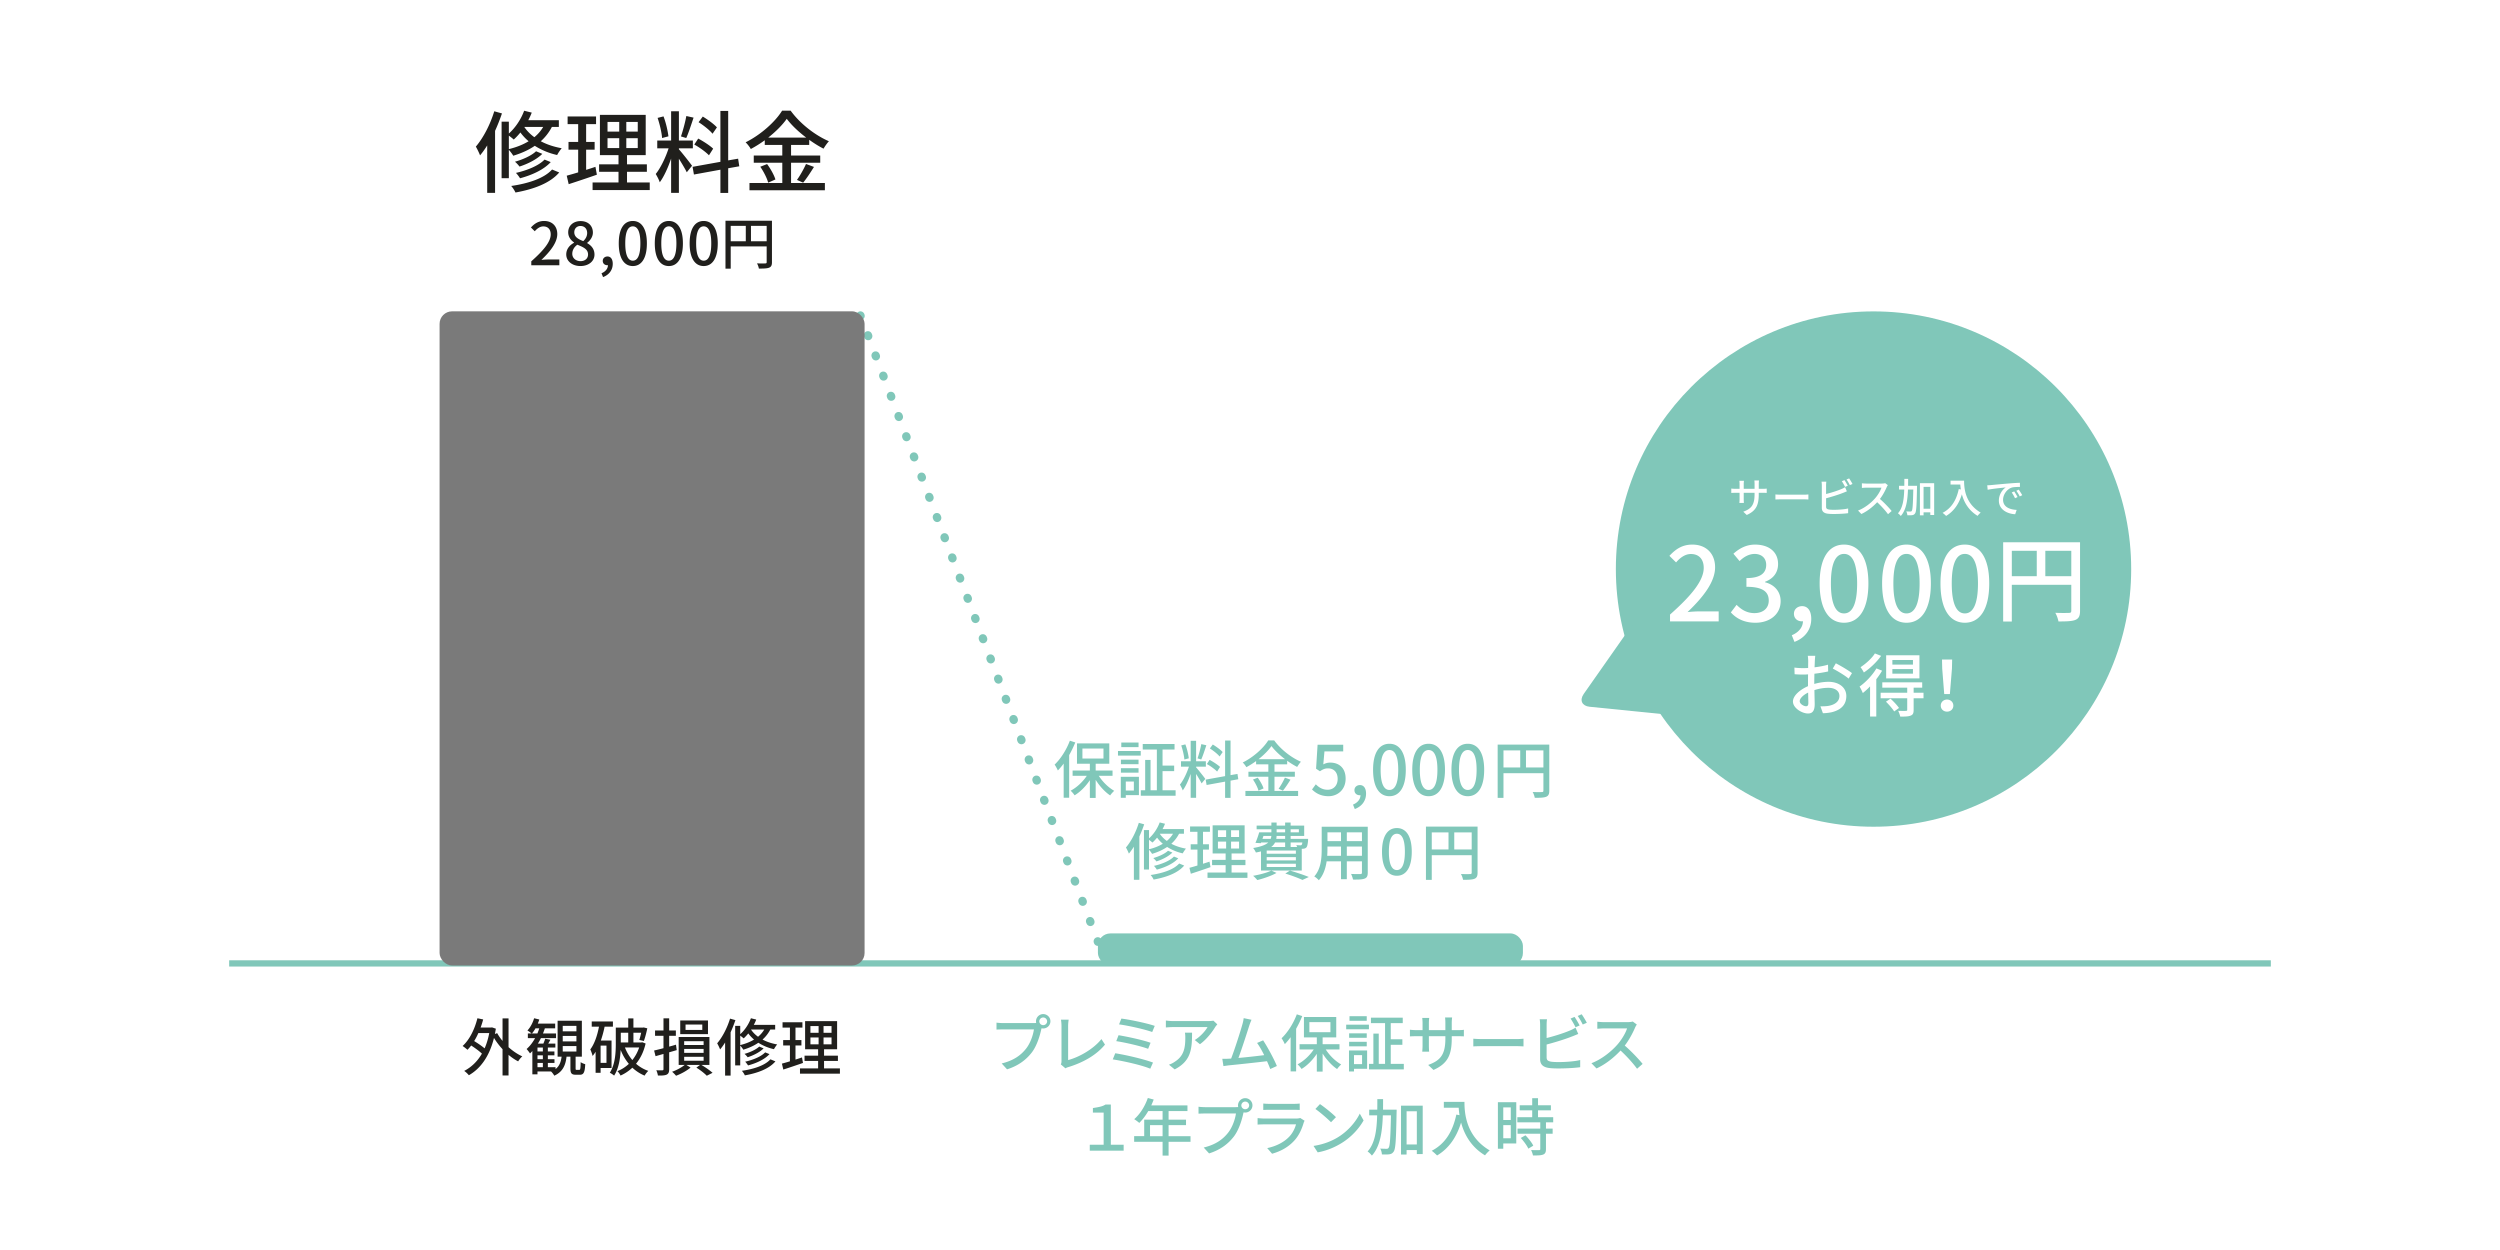
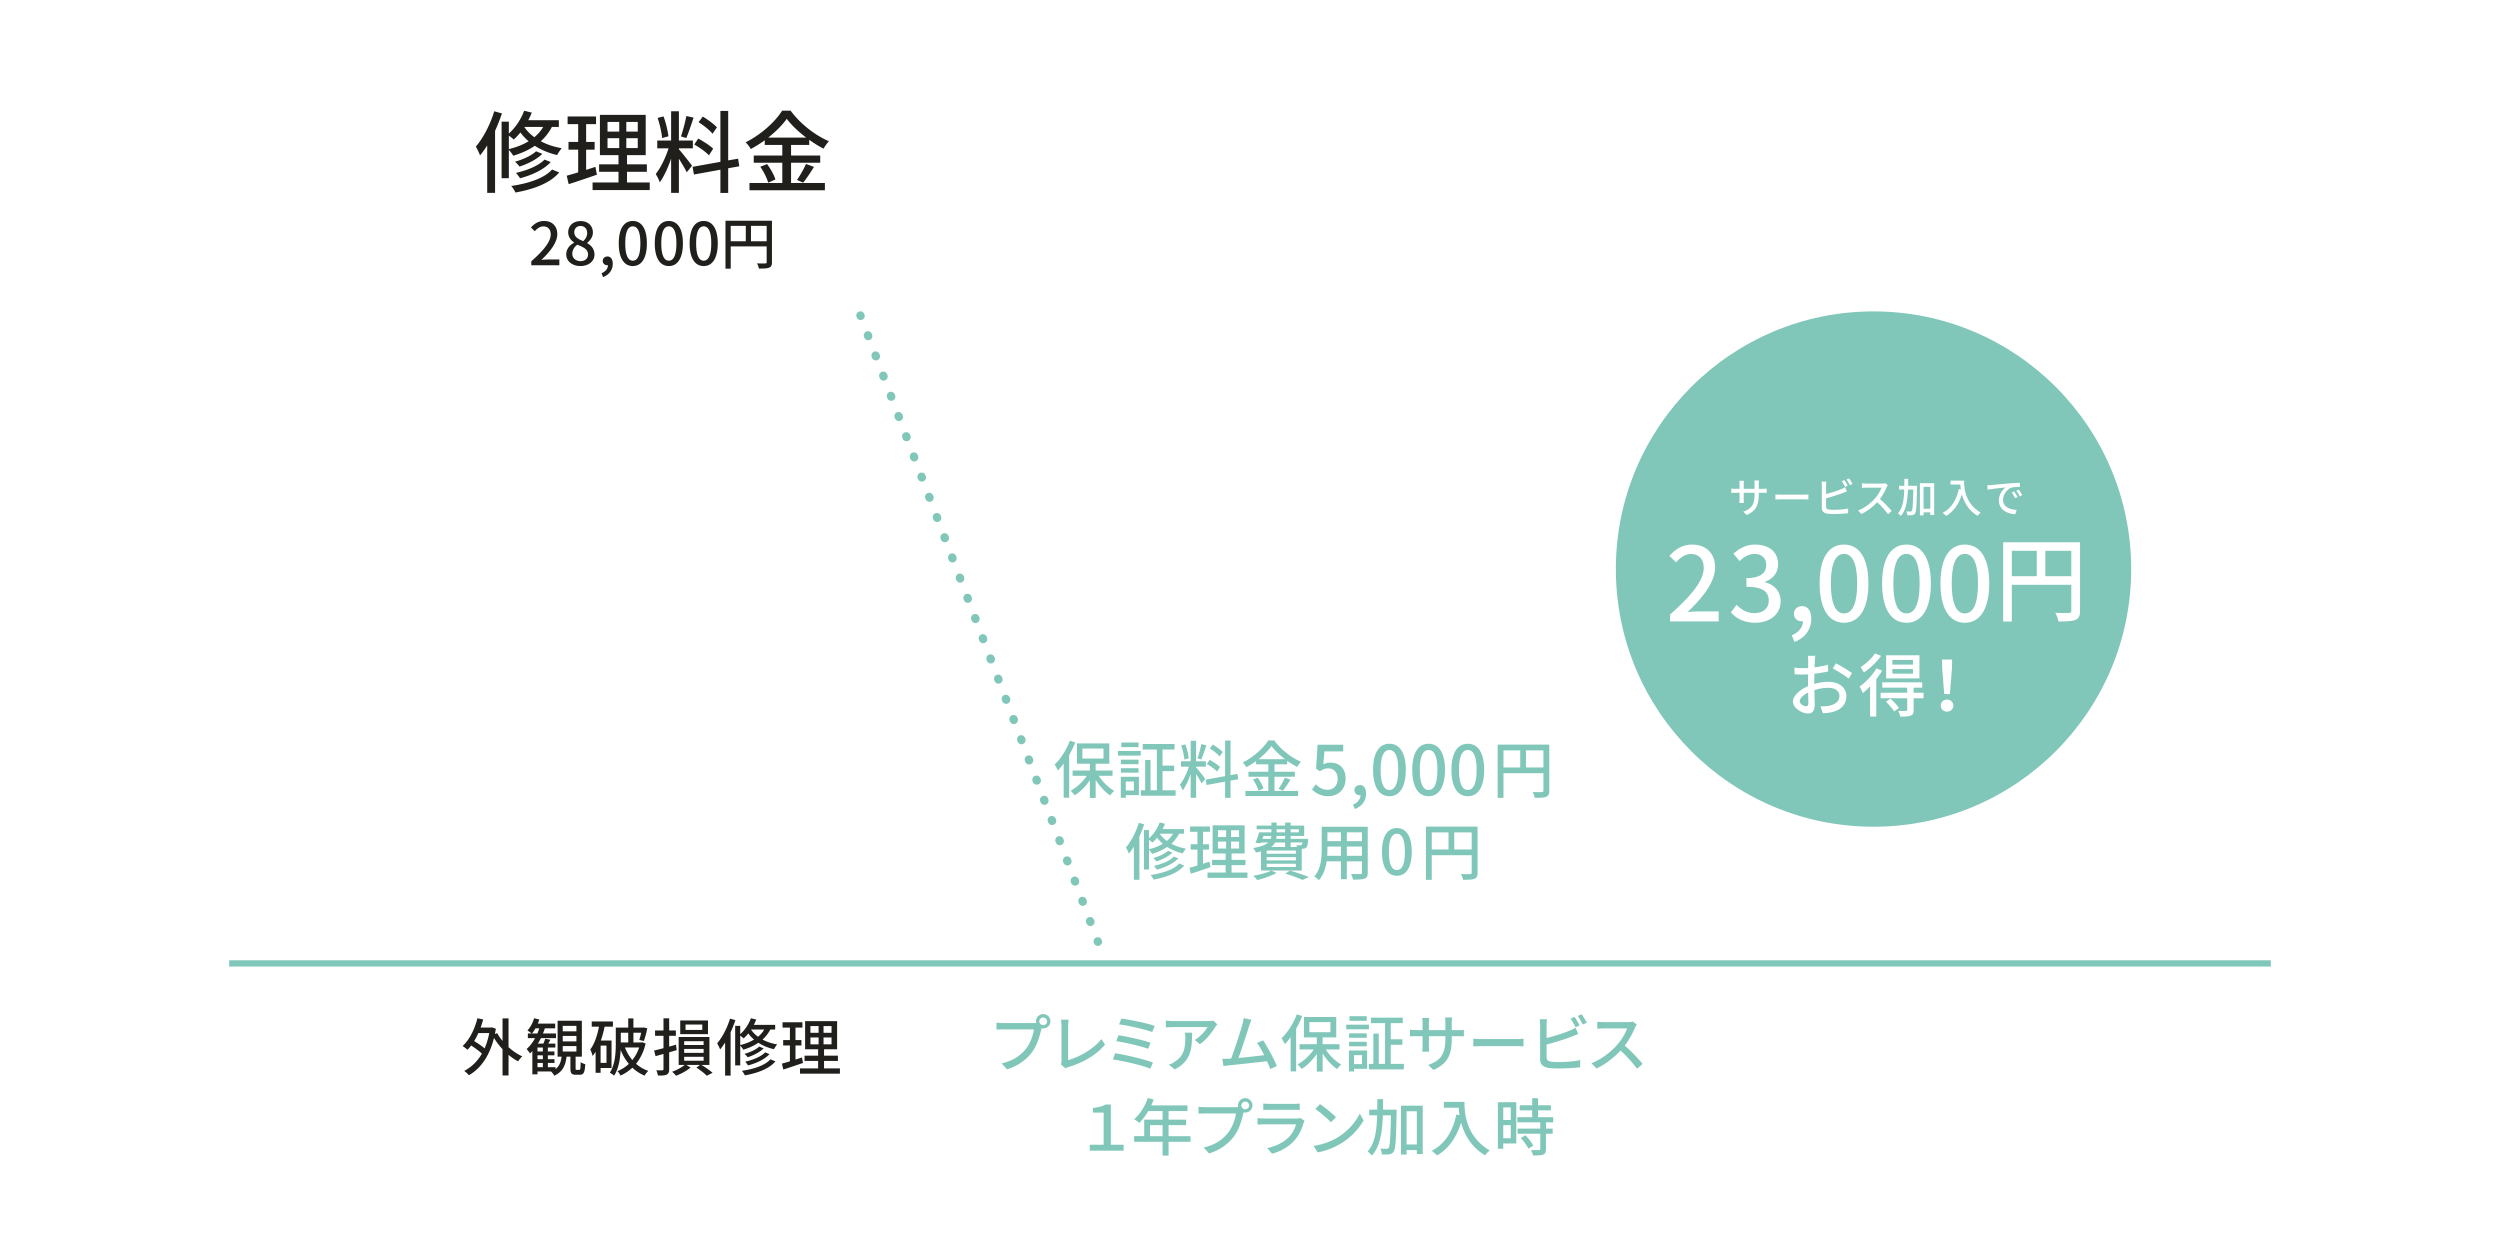
<svg xmlns="http://www.w3.org/2000/svg" id="_レイヤー_2" viewBox="0 0 600 300">
  <defs>
    <style>.cls-2{fill:none;stroke:#80c7b9}.cls-4{fill:#fff}.cls-5{fill:#80c7b9}.cls-6{fill:#201f1c}.cls-2{stroke-linecap:round;stroke-linejoin:round;stroke-width:2px}</style>
  </defs>
  <g id="_レイヤー_1-2">
    <path class="cls-4" d="M0 0h600v300H0z" />
    <path class="cls-6" d="M127.509 62.716c3.076-2.722 4.663-4.748 4.663-6.464 0-1.134-.61-1.914-1.772-1.914-.822 0-1.503.525-2.055 1.163l-.921-.907c.892-.964 1.814-1.56 3.175-1.56 1.914 0 3.147 1.247 3.147 3.133 0 2.013-1.602 4.097-3.813 6.209a17.5 17.5 0 011.7-.1h2.61v1.39h-6.734v-.95zm8.391-1.644c0-1.375.908-2.297 1.871-2.806v-.072c-.78-.552-1.403-1.333-1.403-2.438 0-1.63 1.262-2.694 2.977-2.694 1.814 0 2.948 1.134 2.948 2.765 0 1.064-.723 1.97-1.375 2.452v.071c.935.539 1.758 1.347 1.758 2.764 0 1.545-1.36 2.737-3.374 2.737-1.956 0-3.402-1.164-3.402-2.779zm5.23 0c0-1.276-1.147-1.758-2.564-2.339-.724.496-1.22 1.276-1.22 2.183 0 1.035.865 1.758 1.984 1.758 1.064 0 1.801-.624 1.801-1.602zm-.212-5.146c0-.964-.581-1.687-1.602-1.687-.85 0-1.488.581-1.488 1.517 0 1.135.992 1.66 2.154 2.112.624-.58.936-1.247.936-1.942zm3.445 9.654c.964-.397 1.532-1.106 1.546-1.942-.057.013-.1.013-.156.013-.581 0-1.092-.368-1.092-1.048 0-.638.51-1.05 1.134-1.05.794 0 1.262.667 1.262 1.759 0 1.488-.865 2.636-2.325 3.19l-.369-.922zm4.139-7.173c0-3.615 1.318-5.373 3.374-5.373 2.04 0 3.374 1.772 3.374 5.373 0 3.63-1.333 5.444-3.374 5.444-2.056 0-3.374-1.815-3.374-5.444zm5.188 0c0-2.991-.75-4.083-1.814-4.083s-1.815 1.092-1.815 4.083c0 3.02.751 4.154 1.815 4.154s1.814-1.134 1.814-4.154zm3.458 0c0-3.615 1.319-5.373 3.374-5.373 2.041 0 3.374 1.772 3.374 5.373 0 3.63-1.333 5.444-3.374 5.444-2.055 0-3.374-1.815-3.374-5.444zm5.189 0c0-2.991-.751-4.083-1.815-4.083s-1.814 1.092-1.814 4.083c0 3.02.75 4.154 1.814 4.154s1.815-1.134 1.815-4.154zm3.176 0c0-3.615 1.318-5.373 3.374-5.373 2.04 0 3.374 1.772 3.374 5.373 0 3.63-1.333 5.444-3.374 5.444-2.056 0-3.374-1.815-3.374-5.444zm5.188 0c0-2.991-.75-4.083-1.814-4.083s-1.815 1.092-1.815 4.083c0 3.02.751 4.154 1.815 4.154s1.814-1.134 1.814-4.154zm14.569 4.503c0 .729-.163 1.107-.663 1.323-.486.202-1.27.23-2.471.23a4.126 4.126 0 00-.46-1.256c.865.04 1.73.026 1.986.013.257 0 .338-.081.338-.323v-3.755h-8.629v5.334h-1.256V52.97h11.154v9.938zm-9.899-5.01h3.618v-3.687h-3.618v3.686zm8.629 0v-3.687h-3.768v3.686H184zm-63.53-30.678a45.753 45.753 0 01-1.653 4.186v14.878h-1.888V34.907c-.559.88-1.117 1.675-1.718 2.383-.172-.493-.71-1.61-1.009-2.103 1.781-2.083 3.435-5.26 4.422-8.481l1.847.516zm11.98 3.24a11.974 11.974 0 01-2.662 3.436c1.396.751 3.07 1.331 5.024 1.675-.343.407-.859 1.138-1.095 1.631a16.75 16.75 0 01-5.367-2.21c-1.503 1.03-3.263 1.803-5.174 2.382-.194-.364-.687-1.009-1.052-1.417v6.806h-1.74V29.196h1.74v2.856c1.546-1.374 2.898-3.37 3.67-5.475l1.826.451a15.588 15.588 0 01-.837 1.825h7.342v1.61h-1.675zm-10.326 5.325c1.76-.429 3.37-1.052 4.744-1.889a12.026 12.026 0 01-1.974-2.104 15.211 15.211 0 01-1.59 1.696 17.359 17.359 0 00-1.18-.944v3.241zm12.087 5.604c-2.147 2.534-6.054 4.014-10.498 4.81-.215-.474-.645-1.16-1.03-1.568 4.143-.602 7.943-1.847 9.81-3.95l1.718.708zm-4.058-4.465c-1.33 1.33-3.477 2.404-5.474 3.048-.258-.343-.708-.859-1.095-1.16 1.847-.514 3.95-1.438 5.066-2.511l1.503.623zm2.019 1.974c-1.653 1.826-4.487 3.114-7.364 3.886-.237-.386-.645-.944-.988-1.288 2.662-.6 5.453-1.717 6.87-3.198l1.482.6zm-6.313-8.437l-.021.021c.58.86 1.374 1.697 2.404 2.449a9.335 9.335 0 002.126-2.47h-4.509zm17.389 11.465a318.54 318.54 0 01-6.763 2.275l-.472-2.039c.773-.215 1.717-.473 2.748-.795v-5.453h-2.319V34.07h2.319v-4.272h-2.534V27.95h6.827v1.847h-2.382v4.272h2.04v1.846h-2.04v4.853c.73-.237 1.503-.473 2.232-.731l.344 1.89zm12.688 1.868v1.824h-13.718v-1.824h6.225V41.24h-4.658v-1.803h4.658v-2.211h-4.464v-9.661h10.992v9.66h-4.488v2.212h4.766v1.803h-4.766v2.556h5.454zm-10.133-12.217h2.812v-2.318h-2.812v2.318zm0 3.951h2.812v-2.362h-2.812v2.362zm7.256-6.27h-2.748v2.32h2.748v-2.32zm0 3.908h-2.748v2.362h2.748v-2.362zm9.875 2.662c.644.688 2.705 3.307 3.156 3.951l-1.267 1.567c-.365-.773-1.18-2.125-1.89-3.263v8.201h-1.867v-8.223c-.73 2.147-1.717 4.337-2.726 5.69-.172-.58-.645-1.46-.966-1.997 1.16-1.417 2.383-3.972 3.09-6.161h-2.726v-1.868h3.328v-7.02h1.868v7.02h3.35v1.868h-3.35v.235zm-4.036-2.705c-.086-1.288-.558-3.306-1.074-4.83l1.417-.365c.58 1.503 1.03 3.5 1.181 4.788l-1.524.407zm7.557-4.894c-.558 1.674-1.202 3.67-1.76 4.894l-1.267-.386c.451-1.31 1.03-3.435 1.288-4.895l1.74.387zm8.309 12.15v5.927h-1.868v-5.582l-6.355 1.159-.322-1.847 6.677-1.202V26.62h1.868v11.872l2.383-.407.279 1.824-2.662.473zm-4.616-3.112c-.73-.773-2.254-1.89-3.521-2.577l.944-1.438c1.245.666 2.813 1.675 3.585 2.427l-1.008 1.588zm.859-5.174c-.666-.837-2.126-1.996-3.35-2.77l1.01-1.352c1.201.73 2.683 1.804 3.392 2.598l-1.052 1.524zm18.848 11.83h8.116v1.738h-18.099v-1.738h7.879V39.05h-6.849v-1.718h6.849v-2.555h-4.208v-1.116a30.154 30.154 0 01-3.349 2.104c-.236-.45-.816-1.202-1.246-1.61 3.65-1.804 7.15-4.96 8.76-7.6h2.04c2.275 3.134 5.86 5.904 9.188 7.342-.472.515-.944 1.202-1.288 1.783-1.137-.58-2.297-1.31-3.435-2.126v1.223h-4.358v2.555h6.998v1.718h-6.998v4.874zm-5.753-4.552c.836 1.138 1.695 2.662 1.996 3.692l-1.739.774c-.257-1.031-1.074-2.642-1.89-3.822l1.633-.644zm9.381-6.356c-1.868-1.417-3.543-3.004-4.659-4.507-1.03 1.46-2.598 3.048-4.444 4.507h9.103zm-2.212 10.156c.73-1.009 1.654-2.64 2.17-3.822l1.91.708c-.837 1.353-1.803 2.813-2.598 3.78l-1.482-.666z" />
-     <rect class="cls-5" x="263.5" y="224.02" width="102" height="7.7" rx="3" ry="3" />
    <circle class="cls-5" cx="449.645" cy="136.575" r="61.84" />
-     <path class="cls-5" d="M429.513 171.572c.765 1.671-.106 2.888-1.935 2.703L381.5 169.62c-1.83-.185-2.462-1.568-1.406-3.073l26.595-37.915c1.056-1.505 2.546-1.369 3.311.303l19.513 42.638z" />
    <path class="cls-4" d="M435.428 164.148c1.193-.347 2.42-.513 3.414-.513 2.435 0 4.275 1.31 4.275 3.414 0 1.955-1.127 3.314-3.547 3.894a11.07 11.07 0 01-2.071.232l-.597-1.658c.663 0 1.36 0 1.973-.116 1.375-.248 2.585-.977 2.585-2.369 0-1.26-1.144-1.955-2.635-1.955-1.16 0-2.27.198-3.364.547.016 1.358.066 2.733.066 3.38 0 1.74-.646 2.237-1.607 2.237-1.425 0-3.612-1.293-3.612-2.884 0-1.391 1.673-2.833 3.612-3.678v-1.028c0-.58 0-1.192.016-1.805-.397.033-.761.05-1.077.05-.728 0-1.507-.017-2.154-.083l-.05-1.591c.929.116 1.575.132 2.171.132.349 0 .73-.016 1.127-.033 0-.746.017-1.342.017-1.64 0-.349-.05-.995-.1-1.293h1.79c-.033.314-.083.861-.1 1.26-.016.397-.033.927-.066 1.507 1.16-.132 2.337-.364 3.232-.63l.033 1.624c-.944.216-2.154.415-3.298.547a76.446 76.446 0 00-.033 1.889v.564zm-1.425 4.591c0-.513-.033-1.459-.05-2.52-1.193.58-2.021 1.41-2.021 2.072 0 .647.96 1.21 1.524 1.21.348 0 .547-.215.547-.762zm6.596-9.545c1.209.613 3.048 1.706 3.877 2.353l-.812 1.326c-.796-.73-2.767-1.873-3.795-2.42l.73-1.259zm11.101 1.773c-.382.68-.879 1.376-1.392 2.054v8.95h-1.492v-7.243c-.563.614-1.176 1.144-1.74 1.608-.133-.348-.53-1.177-.78-1.558 1.476-1.044 3.067-2.7 4.045-4.358l1.358.547zm-.232-3.563c-1.029 1.458-2.652 3.016-4.144 3.994a8.534 8.534 0 00-.795-1.276c1.292-.83 2.751-2.17 3.447-3.298l1.492.58zm10.174 10.175h-2.37v2.8c0 .763-.149 1.144-.696 1.36-.547.232-1.342.248-2.518.248-.083-.415-.3-.995-.497-1.392.828.033 1.624.033 1.855.016.249-.016.315-.066.315-.264v-2.768h-6.38v-1.326h6.38v-1.21h-5.982v-1.275h9.578v1.276h-2.055v1.209h2.37v1.326zm-7.921.1c.73.662 1.624 1.607 2.038 2.236l-1.16.83c-.381-.63-1.243-1.625-1.972-2.338l1.094-.728zm6.943-4.856h-7.987v-5.552h7.987v5.552zm-1.557-4.425h-4.939v1.11h4.939v-1.11zm0 2.171h-4.939v1.11h4.939v-1.11zm6.675 8.783c0-.862.68-1.458 1.508-1.458.83 0 1.509.596 1.509 1.458s-.68 1.442-1.509 1.442c-.828 0-1.508-.58-1.508-1.442zm.349-8.882l-.05-2.188h2.435l-.05 2.188-.496 6.098h-1.359l-.48-6.098zm-43.105-43.153c.474 0 .79-.02.987-.058v1.045c-.159-.02-.513-.03-.976-.03h-.936v.335c0 2.543-.573 3.952-2.88 4.988l-.837-.788c1.844-.681 2.71-1.529 2.71-4.141v-.395h-2.602v1.479c0 .404.03.818.04.957h-1.085c.01-.139.05-.553.05-.957v-1.479h-.966c-.464 0-.868.02-1.025.03v-1.054c.128.02.571.068 1.025.068h.966v-1.132c0-.346-.04-.661-.05-.79h1.105c-.02.128-.06.424-.06.79v1.132h2.603v-1.143c0-.394-.03-.719-.05-.858h1.114c-.02.149-.059.464-.059.858v1.143h.926zm3.074 1.351c.315.03.926.06 1.459.06h5.352c.484 0 .867-.04 1.104-.06v1.213c-.217-.01-.66-.04-1.094-.04h-5.362a26.8 26.8 0 00-1.46.04v-1.213zm12.162 2.928c0 .473.207.591.67.69.295.049.758.068 1.232.068 1.035 0 2.582-.108 3.39-.325v1.134c-.886.128-2.365.197-3.45.197-.61 0-1.202-.029-1.616-.098-.799-.149-1.252-.542-1.252-1.37v-5.403c0-.226-.02-.63-.07-.886h1.154a6.55 6.55 0 00-.058.886v2.07c1.163-.285 2.641-.748 3.597-1.153.325-.128.631-.275.956-.482l.434.995c-.325.128-.72.306-1.035.414-1.055.424-2.71.927-3.952 1.252v2.01zm4.563-4.742c-.207-.394-.522-.985-.788-1.36l.631-.267c.246.356.6.967.798 1.351l-.64.276zm.966-2.04c.257.365.63.986.809 1.34l-.641.277c-.207-.424-.522-.986-.799-1.35l.631-.267zm9.292 1.616a3.387 3.387 0 00-.285.513c-.346.808-.927 1.922-1.617 2.809 1.015.868 2.208 2.14 2.819 2.889l-.877.768c-.64-.886-1.627-1.97-2.603-2.878-1.054 1.124-2.376 2.18-3.794 2.83l-.8-.829c1.598-.61 3.077-1.794 4.052-2.888.67-.75 1.332-1.833 1.568-2.602h-3.618c-.384 0-.916.049-1.074.059v-1.114c.197.03.768.069 1.074.069h3.657c.365 0 .69-.04.857-.099l.64.474zm7.007.168s0 .326-.01.444c-.079 4.258-.148 5.717-.454 6.16-.197.286-.385.385-.7.434-.276.04-.71.04-1.163.02-.01-.276-.109-.67-.266-.917.434.02.828.03.995.03.158 0 .247-.02.336-.167.206-.267.285-1.558.364-5.107h-1.28c-.09 2.632-.425 4.91-1.726 6.348a3.051 3.051 0 00-.68-.65c1.163-1.282 1.44-3.312 1.508-5.698h-1.252v-.897h1.271c.01-.542.01-1.094.01-1.665h.907c0 .561 0 1.123-.01 1.665h2.15zm4.11-.631v7.63h-.927v-.631h-1.617v.71h-.877v-7.71h3.421zm-.927 6.122v-5.234h-1.617v5.234h1.617zm8.111-6.723c0 1.784.226 5.442 3.981 7.66a4.637 4.637 0 00-.74.778c-2.236-1.35-3.291-3.362-3.773-5.175-.73 2.375-1.962 4.1-3.786 5.194a7.017 7.017 0 00-.848-.74c2.12-1.093 3.312-3.035 3.884-5.706l.502.089a10.998 10.998 0 01-.127-1.173h-2.346v-.927h3.253zm6.464 1.054c.71-.068 2.454-.235 4.248-.384a51.79 51.79 0 012.681-.167l.01.995c-.542 0-1.39.01-1.902.138-1.291.394-2.149 1.774-2.149 2.928 0 1.784 1.656 2.366 3.263 2.444l-.356 1.045c-1.912-.099-3.913-1.123-3.913-3.273 0-1.478.858-2.66 1.647-3.164-.848.09-3.243.325-4.338.563l-.099-1.076c.375-.01.71-.029.908-.048zm6.368 2.879l-.612.276a9.27 9.27 0 00-.789-1.38l.592-.257c.237.346.602.947.809 1.36zm1.123-.453l-.6.296a9.292 9.292 0 00-.829-1.36l.59-.267c.238.335.622.926.839 1.33zm-84.531 28.644c5.334-4.72 8.086-8.234 8.086-11.209 0-1.967-1.056-3.318-3.072-3.318-1.426 0-2.606.909-3.564 2.015l-1.598-1.573c1.548-1.672 3.147-2.704 5.506-2.704 3.318 0 5.457 2.163 5.457 5.433 0 3.49-2.777 7.104-6.612 10.766a30.736 30.736 0 012.95-.172h4.522v2.41h-11.676v-1.648zm14.598-.515l1.376-1.82c1.058 1.082 2.41 1.992 4.278 1.992 2.04 0 3.44-1.131 3.44-3 0-2.015-1.277-3.318-5.357-3.318v-2.09c3.564 0 4.744-1.351 4.744-3.17 0-1.598-1.057-2.606-2.778-2.63-1.401.024-2.58.712-3.614 1.72l-1.475-1.77c1.426-1.279 3.098-2.188 5.187-2.188 3.245 0 5.531 1.672 5.531 4.671 0 2.089-1.204 3.54-3.122 4.252v.123c2.09.517 3.736 2.09 3.736 4.524 0 3.269-2.728 5.186-6.047 5.186-2.851 0-4.695-1.13-5.899-2.482zm14.624 5.481c1.671-.688 2.655-1.917 2.679-3.367-.099.024-.172.024-.27.024-1.008 0-1.893-.64-1.893-1.819 0-1.106.885-1.82 1.966-1.82 1.377 0 2.188 1.156 2.188 3.05 0 2.58-1.5 4.572-4.031 5.53l-.64-1.598zm6.684-12.438c0-6.269 2.286-9.317 5.85-9.317 3.54 0 5.851 3.073 5.851 9.317 0 6.293-2.31 9.44-5.85 9.44-3.565 0-5.851-3.147-5.851-9.44zm8.997 0c0-5.187-1.303-7.08-3.147-7.08s-3.146 1.893-3.146 7.08c0 5.236 1.303 7.203 3.146 7.203s3.147-1.967 3.147-7.203zm5.995 0c0-6.269 2.286-9.317 5.85-9.317 3.54 0 5.851 3.073 5.851 9.317 0 6.293-2.31 9.44-5.85 9.44-3.565 0-5.851-3.147-5.851-9.44zm8.997 0c0-5.187-1.303-7.08-3.146-7.08s-3.147 1.893-3.147 7.08c0 5.236 1.303 7.203 3.147 7.203s3.146-1.967 3.146-7.203zm5.012 0c0-6.269 2.286-9.317 5.85-9.317 3.54 0 5.851 3.073 5.851 9.317 0 6.293-2.31 9.44-5.85 9.44-3.565 0-5.851-3.147-5.851-9.44zm8.997 0c0-5.187-1.303-7.08-3.147-7.08s-3.146 1.893-3.146 7.08c0 5.236 1.303 7.203 3.146 7.203s3.147-1.967 3.147-7.203zm24.497 6.562c0 1.206-.268 1.831-1.094 2.189-.804.335-2.1.38-4.088.38-.09-.58-.424-1.52-.76-2.078 1.43.068 2.86.045 3.284.023.425 0 .558-.135.558-.536v-6.21h-14.274v8.823h-2.077v-19.032h18.451v16.441zm-16.374-8.288h5.987v-6.099h-5.987v6.099zm14.274 0v-6.099h-6.232v6.099h6.232z" />
    <path fill="none" stroke="#80c7b9" stroke-miterlimit="10" stroke-width="1.5" d="M55 231.22h490" />
    <path class="cls-6" d="M122.05 251.325c1.02.914 2.16 1.695 3.3 2.204-.315.27-.78.81-.99 1.2-.795-.405-1.575-.945-2.31-1.56v4.95h-1.44v-6.314a16.922 16.922 0 01-2.055-2.7c-1.11 4.485-3.285 7.394-6.03 8.955-.24-.316-.78-.84-1.124-1.036 1.724-.9 3.165-2.264 4.26-4.154-.646-.615-1.65-1.35-2.58-1.95-.286.375-.585.72-.885 1.035-.255-.24-.84-.705-1.17-.915 1.65-1.5 2.88-3.976 3.555-6.66l1.38.285a19.71 19.71 0 01-.616 1.95h2.475l.256-.045.93.315c-.076.435-.15.87-.225 1.275l.539-.21c.346.63.78 1.26 1.29 1.875v-5.415h1.44v6.915zm-7.245-3.39c-.3.69-.644 1.335-1.005 1.92.87.525 1.83 1.185 2.505 1.754.48-1.08.856-2.31 1.11-3.674h-2.61zm24.21 8.835c.255 0 .315-.225.345-1.86.255.21.764.404 1.094.494-.09 2.01-.404 2.535-1.29 2.535h-.974c-1.05 0-1.29-.375-1.29-1.56v-2.775h-.93c-.24 2.055-.9 3.63-2.94 4.56-.15-.284-.51-.78-.765-.99l.03-.015h-3.3v.675h-1.23v-5.595c-.18.21-.375.405-.57.585-.135-.24-.57-.795-.81-1.064.78-.675 1.47-1.576 2.04-2.61h-1.74v-1.126h.9c-.254-.21-.72-.554-1.004-.704.705-.75 1.29-1.846 1.604-2.94l1.245.3c-.104.33-.224.66-.36.99h4.17v1.125h-2.475c-.135.42-.285.825-.45 1.23h3.135v1.124h-3.63c-.225.466-.465.9-.735 1.32h1.32c.165-.389.345-.825.435-1.17l1.26.24c-.18.315-.36.645-.525.93h1.71v.946h-1.8v.93h1.575v.93h-1.575v.93h1.59v.9h-1.59v1.02h1.846v.45c.944-.72 1.289-1.74 1.454-2.97h-.96v-8.626h5.82v8.625h-1.5v2.76c0 .36.03.406.24.406h.63zm-10.035-8.746c.165-.404.315-.81.45-1.23h-.915a7.06 7.06 0 01-.84 1.23h1.305zm1.306 3.391h-1.29v.93h1.29v-.93zm0 1.86h-1.29v.93h1.29v-.93zm-1.29 2.85h1.29v-1.02h-1.29v1.02zm6.06-8.61h3.284v-1.305h-3.285v1.305zm0 2.415h3.284v-1.305h-3.285v1.305zm0 2.445h3.284v-1.32h-3.285v1.32zm9.089 3.945v1.155h-1.2v-5.055a8.703 8.703 0 01-.72 1.02c-.075-.36-.36-1.2-.555-1.576 1.005-1.335 1.68-3.329 2.085-5.459h-1.74v-1.26h5.085v1.26h-1.995a25.624 25.624 0 01-.9 3.315h2.565v6.6h-2.625zm1.41-5.37h-1.41v4.14h1.41v-4.14zm9.39-.51c-.45 1.98-1.245 3.57-2.295 4.86a8.722 8.722 0 002.94 1.71 5.5 5.5 0 00-.885 1.14 9.905 9.905 0 01-2.94-1.906 10.16 10.16 0 01-2.835 1.89c-.15-.315-.48-.81-.75-1.065.99-.375 1.92-.974 2.745-1.74a11.9 11.9 0 01-1.966-3.345c-.104 2.04-.449 4.456-1.574 6.165-.21-.21-.75-.57-1.035-.689 1.305-2.01 1.44-4.86 1.44-6.93v-3.9h2.985v-2.22h1.245v2.22h2.25l.21-.045.87.21c-.21 1.05-.54 2.28-.825 3.045l-1.095-.255c.15-.45.315-1.095.45-1.725h-1.86v2.325h1.875l.24-.045.81.3zm-5.955-2.58v2.325h1.785v-2.325h-1.785zm.99 3.525a10.423 10.423 0 001.785 3.03c.69-.87 1.26-1.89 1.635-3.03h-3.42zm10.621 1.17v4.035c0 .72-.15 1.095-.6 1.32-.42.194-1.08.24-2.1.225a4.78 4.78 0 00-.39-1.276c.63.03 1.245.03 1.44.015.195 0 .285-.06.285-.284v-3.646l-1.905.54-.345-1.364c.63-.136 1.41-.33 2.25-.556v-2.97h-2.024v-1.29h2.024v-2.91h1.365v2.91h1.605v1.29H160.6v2.595c.54-.15 1.095-.3 1.635-.465l.18 1.305-1.815.526zm7.74 3.03c1.004.585 2.054 1.335 2.67 1.89l-1.38.705c-.54-.57-1.576-1.38-2.506-1.95l.885-.645h-3.284l1.005.63c-.87.75-2.295 1.53-3.48 1.965a8.07 8.07 0 00-.945-.96c1.065-.375 2.31-1.05 3.015-1.635h-1.44v-6.705h7.38v6.705h-1.92zm1.575-7.396h-6.66v-3.284h6.66v3.285zm-5.715 2.61h4.665v-.914H164.2v.915zm0 1.89h4.665v-.944H164.2v.945zm0 1.89h4.665v-.944H164.2v.944zm4.35-8.684h-4.02v1.29h4.02v-1.29zm7.949-1.065a31.97 31.97 0 01-1.155 2.925v10.394h-1.32V250.2c-.39.615-.78 1.17-1.2 1.664a10.94 10.94 0 00-.704-1.47c1.245-1.454 2.4-3.674 3.09-5.924l1.29.36zm8.37 2.265a8.41 8.41 0 01-1.86 2.4c.975.524 2.145.93 3.51 1.17-.24.285-.6.795-.765 1.14a11.709 11.709 0 01-3.75-1.545c-1.05.72-2.28 1.26-3.615 1.665-.135-.255-.48-.705-.734-.99v4.754h-1.215v-9.48h1.215v1.996c1.08-.96 2.024-2.356 2.564-3.825l1.276.315c-.165.435-.36.855-.585 1.275h5.13v1.125h-1.17zm-7.214 3.72c1.23-.3 2.354-.735 3.314-1.32a8.366 8.366 0 01-1.38-1.47c-.359.45-.734.84-1.109 1.185-.18-.165-.54-.45-.825-.66v2.264zm8.444 3.914c-1.5 1.77-4.23 2.805-7.335 3.36-.15-.33-.45-.81-.72-1.095 2.896-.42 5.55-1.29 6.855-2.76l1.2.495zm-2.835-3.12c-.93.931-2.43 1.681-3.824 2.13-.18-.24-.495-.6-.766-.81 1.29-.36 2.76-1.004 3.54-1.754l1.05.434zm1.41 1.38c-1.155 1.276-3.135 2.176-5.144 2.715-.165-.27-.45-.66-.69-.9 1.86-.42 3.809-1.2 4.8-2.235l1.034.42zm-4.41-5.894l-.014.015c.405.6.96 1.185 1.68 1.71a6.509 6.509 0 001.485-1.725h-3.15zm12.45 8.01a223.13 223.13 0 01-4.724 1.59l-.33-1.425c.54-.15 1.2-.33 1.92-.555v-3.81h-1.62v-1.29h1.62v-2.985h-1.77v-1.29h4.77v1.29h-1.665v2.985h1.424v1.29h-1.424v3.39c.51-.165 1.05-.33 1.56-.51l.24 1.32zm8.865 1.304v1.276h-9.584v-1.276h4.35v-1.784h-3.256v-1.26h3.255v-1.546h-3.12v-6.749h7.68v6.75h-3.135v1.544h3.33v1.261h-3.33v1.784h3.81zm-7.08-8.534h1.965v-1.62h-1.964v1.62zm0 2.76h1.965v-1.65h-1.964v1.65zm5.07-4.38h-1.92v1.62h1.92v-1.62zm0 2.73h-1.92v1.65h1.92v-1.65z" />
    <path class="cls-5" d="M248.053 245.54c.18 0 .405 0 .63-.03a1.735 1.735 0 011.68-2.13c.96 0 1.74.78 1.74 1.724a1.73 1.73 0 01-2.13 1.681l-.076.285c-.33 1.53-1.035 3.9-2.25 5.504-1.365 1.77-3.239 3.21-5.954 4.066l-1.29-1.41c2.94-.72 4.635-2.01 5.865-3.57 1.035-1.32 1.68-3.24 1.875-4.605h-7.365c-.645 0-1.245.03-1.62.044v-1.665c.42.061 1.125.106 1.62.106h7.275zm3.255-.435a.938.938 0 00-1.875 0c0 .525.42.93.93.93a.929.929 0 00.945-.93zm3.286 10.349c.15-.3.165-.524.165-.84v-8.384c0-.48-.06-1.17-.135-1.515h1.86a9.755 9.755 0 00-.134 1.5v8.205c2.699-.72 6.104-2.67 7.994-5.04l.855 1.32c-1.995 2.445-5.1 4.26-8.745 5.385-.18.045-.465.135-.75.315l-1.11-.946zm22.126-.434l-.66 1.47c-1.996-.855-6.585-1.876-9-2.235l.6-1.47c2.534.39 7.004 1.44 9.06 2.234zm-.585-4.755l-.585 1.455c-1.74-.66-5.476-1.515-7.65-1.845l.555-1.425c2.085.345 5.805 1.14 7.68 1.815zm1.005-4.05l-.616 1.47c-1.785-.66-5.85-1.56-7.95-1.83l.556-1.395c1.965.24 6.119 1.095 8.01 1.755zm15.014-.375c-.135.165-.375.45-.495.63-.645 1.094-2.07 3-3.675 4.14l-1.245-1.006c1.305-.764 2.625-2.25 3.06-3.104h-8.234c-.585 0-1.11.045-1.755.09v-1.665c.554.075 1.17.134 1.754.134h8.385c.345 0 1.02-.044 1.26-.104l.945.885zm-6.06 1.995c0 3.915-.225 6.795-4.17 8.82l-1.38-1.126c.435-.15.96-.39 1.44-.734 2.145-1.38 2.49-3.27 2.49-5.76 0-.405-.015-.766-.09-1.2h1.71zm18.764 8.73a28.685 28.685 0 00-.779-1.875c-2.385.285-7.184.81-9.135.99-.375.045-.87.12-1.32.18l-.27-1.74c.465 0 1.05 0 1.5-.03.18-.016.39-.016.615-.03.84-2.145 2.265-6.615 2.685-8.145.21-.72.27-1.125.33-1.56l1.875.39c-.165.406-.36.855-.57 1.515-.45 1.425-1.815 5.67-2.564 7.65a167.09 167.09 0 006.18-.676c-.571-1.14-1.186-2.234-1.71-2.924l1.453-.63c1.051 1.575 2.656 4.56 3.301 6.165l-1.59.72zm7.681-12.705a27.142 27.142 0 01-1.47 3.045v10.23h-1.32v-8.205c-.45.615-.93 1.184-1.395 1.665-.134-.33-.525-1.08-.78-1.41 1.455-1.38 2.835-3.54 3.66-5.745l1.305.42zm5.64 8.01c.915 1.454 2.34 2.834 3.705 3.6-.3.27-.765.764-.975 1.11-1.26-.84-2.535-2.235-3.48-3.735v4.335h-1.395v-4.26c-1.005 1.5-2.325 2.835-3.66 3.63a6.115 6.115 0 00-.96-1.11c1.44-.736 2.91-2.1 3.885-3.57h-3.405v-1.26h4.14v-1.635h-3.09v-4.89h7.755v4.89h-3.27v1.634h4.05v1.261h-3.3zm-3.93-4.14h5.055v-2.415h-5.055v2.415zm8.835-1.815h5.46v1.11h-5.46v-1.11zm5.025 10.59h-3.15v.644h-1.2v-5.04h4.35v4.396zm-.09-7.425h-4.23V248h4.23v1.08zm-4.23.96h4.23v1.08h-4.23v-1.08zm4.23-5.055h-4.14v-1.095h4.14v1.095zm-3.06 8.25v2.16h1.936v-2.16h-1.936zm11.955 2.1v1.32h-8.354v-1.32h1.05v-7.276h1.29v7.276h1.514v-9.78h-3.39v-1.32h7.635v1.32h-2.88v3.87h2.79v1.32h-2.79v4.59h3.135zm12.916-8.101c.719 0 1.2-.029 1.5-.09v1.59c-.241-.029-.781-.045-1.486-.045h-1.425v.511c0 3.87-.87 6.015-4.38 7.59l-1.274-1.2c2.804-1.035 4.124-2.325 4.124-6.3v-.6h-3.96v2.25c0 .615.045 1.245.06 1.455h-1.65c.015-.21.075-.84.075-1.456v-2.25h-1.47c-.705 0-1.32.03-1.56.045v-1.604c.195.03.87.104 1.56.104h1.47v-1.724c0-.525-.06-1.005-.075-1.2h1.68c-.03.195-.09.645-.09 1.2v1.724h3.96v-1.739c0-.6-.045-1.095-.075-1.305h1.695a9.78 9.78 0 00-.09 1.305v1.74h1.41zm3.765 2.056c.48.045 1.41.09 2.22.09h8.145c.734 0 1.32-.06 1.68-.09v1.845c-.33-.015-1.005-.06-1.665-.06h-8.16c-.84 0-1.725.03-2.22.06v-1.845zm17.595 4.454c0 .72.315.9 1.02 1.05.45.075 1.155.105 1.875.105 1.575 0 3.93-.165 5.16-.495v1.726c-1.35.194-3.6.3-5.25.3-.93 0-1.83-.045-2.46-.15-1.215-.225-1.905-.826-1.905-2.086v-8.22c0-.344-.03-.96-.105-1.349h1.755c-.06.39-.09.93-.09 1.35v3.15c1.77-.435 4.02-1.14 5.475-1.755.494-.195.96-.42 1.454-.735l.66 1.514c-.495.196-1.094.466-1.574.631-1.605.645-4.125 1.41-6.016 1.905v3.06zm6.945-7.214c-.316-.6-.795-1.5-1.2-2.07l.96-.405c.374.54.914 1.47 1.214 2.055l-.974.42zm1.47-3.105c.389.554.96 1.5 1.229 2.04l-.975.42c-.314-.645-.795-1.5-1.215-2.055l.96-.405zm13.229 2.46c-.105.15-.33.525-.435.78-.525 1.23-1.41 2.925-2.46 4.275 1.545 1.32 3.36 3.254 4.29 4.395l-1.335 1.17c-.975-1.35-2.475-3-3.96-4.38-1.605 1.71-3.615 3.315-5.775 4.305l-1.215-1.26c2.43-.93 4.68-2.73 6.165-4.396 1.02-1.14 2.025-2.79 2.385-3.96h-5.505c-.585 0-1.394.076-1.634.091v-1.695c.3.045 1.17.104 1.634.104h5.565c.556 0 1.05-.06 1.306-.149l.974.72zm-131.288 28.85h3.33v-7.71h-2.58v-1.094c1.305-.21 2.265-.345 3.015-.84h1.29v9.644h3.075v1.425h-8.13v-1.425zm24.18-.705h-5.265v3.315h-1.44v-3.315h-6.825v-1.35h2.414v-3.96h4.41v-2.07h-3.434c-.645 1.11-1.395 2.1-2.16 2.85-.27-.24-.87-.69-1.215-.9 1.38-1.185 2.58-3.09 3.27-5.084l1.41.375c-.18.464-.39.96-.585 1.41h8.684v1.35h-4.529v2.07h4.185v1.304h-4.185v2.656h5.265v1.35zm-6.706-1.35v-2.655h-3.014v2.656h3.015zm17.52-6.96c.18 0 .405 0 .63-.03a1.735 1.735 0 011.68-2.13c.96 0 1.74.78 1.74 1.725a1.73 1.73 0 01-2.13 1.68l-.075.286c-.33 1.53-1.035 3.9-2.25 5.504-1.365 1.77-3.24 3.21-5.955 4.065l-1.29-1.41c2.94-.72 4.635-2.01 5.865-3.57 1.035-1.32 1.68-3.24 1.875-4.605h-7.364c-.646 0-1.245.03-1.62.045v-1.665c.42.06 1.125.106 1.62.106h7.274zm3.255-.435a.938.938 0 00-1.875 0c0 .526.42.93.93.93a.929.929 0 00.945-.93zm13.305 3.691c-.074.165-.194.39-.224.51-.435 1.47-1.095 2.985-2.205 4.214-1.545 1.71-3.45 2.656-5.37 3.196l-1.17-1.351c2.176-.45 4.02-1.425 5.25-2.7.855-.885 1.395-2.01 1.665-3h-7.635c-.36 0-1.02.015-1.59.06v-1.56c.585.06 1.156.105 1.59.105h7.68c.405 0 .765-.06.96-.135l1.05.66zm-9.914-4.125c.406.044.946.075 1.425.075h5.85c.48 0 1.095-.03 1.47-.075v1.544c-.375-.03-.975-.044-1.485-.044h-5.835c-.465 0-1.005.014-1.425.044v-1.544zm17.954 8.069c2.416-1.485 4.29-3.735 5.206-5.654l.915 1.634c-1.08 1.935-2.925 3.99-5.266 5.43-1.514.93-3.419 1.816-5.744 2.236l-1.005-1.545c2.505-.375 4.454-1.215 5.895-2.101zm-.51-4.8l-1.185 1.215c-.779-.795-2.64-2.414-3.75-3.18l1.096-1.17c1.065.705 3 2.266 3.84 3.135zm14.565-1.8s0 .495-.014.675c-.12 6.48-.226 8.7-.69 9.375-.3.435-.586.585-1.065.66-.42.06-1.08.06-1.77.03-.015-.42-.166-1.02-.405-1.395.66.03 1.26.045 1.515.045.24 0 .375-.03.51-.255.315-.405.435-2.37.555-7.77h-1.95c-.135 4.005-.646 7.47-2.625 9.66-.225-.315-.705-.78-1.035-.99 1.77-1.95 2.19-5.04 2.295-8.67h-1.906v-1.365h1.936c.014-.825.014-1.665.014-2.534h1.38c0 .855 0 1.71-.014 2.534h3.27zm6.255-.96v11.61h-1.41v-.96h-2.46v1.08h-1.335v-11.73h5.205zm-1.41 9.315v-7.964h-2.46v7.964h2.46zm11.43-10.23c0 2.715.345 8.28 6.06 11.656-.315.239-.884.84-1.125 1.184-3.405-2.055-5.01-5.115-5.745-7.875-1.11 3.615-2.984 6.24-5.76 7.905-.27-.285-.915-.87-1.29-1.125 3.226-1.665 5.04-4.62 5.91-8.684l.765.135a16.511 16.511 0 01-.194-1.786h-3.57v-1.41h4.95zm12.435 9.99h-3.12v1.26h-1.29V264.52h4.41v9.915zm-3.12-8.655v3.016h1.8v-3.016h-1.8zm1.8 7.41v-3.165h-1.8v3.165h1.8zm8.445-3.825v1.5h1.605v1.23h-1.605v3.69c0 .72-.165 1.095-.66 1.305-.525.21-1.29.226-2.46.226-.06-.375-.255-.915-.45-1.306.84.03 1.665.03 1.89.03.24-.015.315-.075.315-.285v-3.66h-5.46v-1.23h5.46v-1.5h-5.505v-1.23h3.57v-1.65h-3v-1.214h3v-1.71h1.395v1.71h3.09v1.214h-3.09v1.65h3.644v1.23h-1.74zm-4.92 3.106c.72.75 1.545 1.77 1.875 2.489l-1.185.72c-.315-.72-1.095-1.785-1.815-2.565l1.125-.644z" />
    <path class="cls-2" d="M206.5 75.72l.035.093" />
    <path stroke-dasharray="0 0 .199 4.986" stroke-linecap="round" stroke-linejoin="round" stroke-width="2" fill="none" stroke="#80c7b9" d="M208.304 80.475l54.277 143.12" />
    <path class="cls-2" d="M263.465 225.926l.035.094" />
-     <rect x="105.5" y="74.72" width="102" height="157" rx="3" ry="3" fill="#7a7a7a" />
    <path class="cls-5" d="M258.07 178.185a27.142 27.142 0 01-1.47 3.045v10.23h-1.32v-8.205c-.45.615-.93 1.184-1.395 1.665-.134-.33-.525-1.08-.78-1.41 1.455-1.38 2.835-3.54 3.66-5.744l1.305.42zm5.64 8.01c.914 1.454 2.34 2.834 3.704 3.6-.3.27-.764.765-.974 1.11-1.26-.84-2.535-2.235-3.48-3.735v4.335h-1.395v-4.26c-1.005 1.5-2.325 2.835-3.66 3.63a6.115 6.115 0 00-.96-1.11c1.44-.736 2.91-2.1 3.885-3.57h-3.405v-1.26h4.14V183.3h-3.09v-4.89h7.755v4.89h-3.27v1.635h4.05v1.26h-3.3zm-3.93-4.14h5.054v-2.415h-5.054v2.415zm8.535-1.815h5.46v1.11h-5.46v-1.11zm5.025 10.59h-3.15v.644h-1.2v-5.04h4.35v4.396zm-.09-7.425h-4.23v-1.08h4.23v1.08zm-4.23.96h4.23v1.08h-4.23v-1.08zm4.23-5.055h-4.14v-1.095h4.14v1.095zm-3.06 8.25v2.16h1.935v-2.16h-1.935zm11.955 2.1v1.32h-8.354v-1.32h1.05v-7.275h1.29v7.275h1.514v-9.78h-3.39v-1.32h7.635v1.32h-2.88v3.87h2.79v1.32h-2.79v4.59h3.135zm4.92-5.49c.45.48 1.89 2.31 2.205 2.76l-.885 1.094c-.255-.54-.825-1.484-1.32-2.279v5.73h-1.305v-5.745c-.51 1.5-1.2 3.03-1.905 3.975-.12-.405-.45-1.02-.675-1.395.81-.99 1.665-2.775 2.16-4.305h-1.905V182.7h2.325v-4.905h1.305v4.905h2.34v1.305h-2.34v.165zm-2.82-1.89c-.06-.9-.39-2.31-.75-3.375l.99-.255c.405 1.05.72 2.445.825 3.345l-1.064.285zm5.28-3.42c-.39 1.17-.84 2.565-1.23 3.42l-.885-.27c.315-.915.72-2.4.9-3.42l1.215.27zm5.805 8.49v4.14h-1.305v-3.9l-4.44.81-.225-1.29 4.665-.84v-8.535h1.305v8.295l1.665-.285.195 1.275-1.86.33zm-3.225-2.175c-.51-.54-1.575-1.32-2.46-1.8l.66-1.005c.87.465 1.965 1.17 2.505 1.694l-.705 1.11zm.6-3.615c-.465-.585-1.485-1.395-2.34-1.935l.705-.945c.84.51 1.875 1.26 2.37 1.815l-.735 1.065zm13.17 8.264h5.67v1.216H298.9v-1.216h5.505v-3.404h-4.784v-1.2h4.784v-1.786h-2.94v-.779a21.09 21.09 0 01-2.34 1.47c-.165-.316-.57-.84-.87-1.125 2.55-1.26 4.996-3.465 6.12-5.31h1.425c1.59 2.19 4.095 4.125 6.42 5.13-.33.36-.66.84-.9 1.244a18.892 18.892 0 01-2.4-1.484v.854h-3.045v1.786h4.89v1.2h-4.89v3.404zm-4.02-3.18c.585.795 1.185 1.86 1.395 2.58l-1.214.54c-.181-.72-.75-1.844-1.32-2.67l1.139-.45zm6.555-4.439c-1.305-.99-2.475-2.1-3.255-3.15-.72 1.02-1.815 2.13-3.105 3.15h6.36zm-1.545 7.095a16.631 16.631 0 001.515-2.67l1.335.495c-.585.944-1.26 1.965-1.815 2.64l-1.035-.465zm8.02.173l.907-1.237c.693.693 1.568 1.303 2.837 1.303 1.37 0 2.408-.973 2.408-2.59s-.923-2.54-2.308-2.54c-.775 0-1.237.23-1.947.693l-.923-.61.362-5.757h6.152v1.6h-4.503l-.28 3.117c.512-.263 1.006-.428 1.666-.428 2.03 0 3.695 1.204 3.695 3.859 0 2.69-1.963 4.207-4.09 4.207-1.915 0-3.119-.775-3.976-1.617zm9.835 3.629c1.121-.462 1.78-1.287 1.797-2.26-.065.016-.115.016-.181.016-.676 0-1.27-.428-1.27-1.22 0-.743.594-1.221 1.32-1.221.923 0 1.467.775 1.467 2.046 0 1.731-1.006 3.067-2.705 3.71l-.429-1.072zm4.818-8.346c0-4.207 1.534-6.252 3.925-6.252 2.375 0 3.926 2.061 3.926 6.252 0 4.223-1.55 6.334-3.926 6.334-2.391 0-3.925-2.111-3.925-6.334zm6.037 0c0-3.48-.874-4.751-2.112-4.751s-2.11 1.27-2.11 4.75c0 3.514.873 4.834 2.11 4.834s2.112-1.32 2.112-4.833zm3.368 0c0-4.207 1.534-6.252 3.926-6.252 2.375 0 3.925 2.061 3.925 6.252 0 4.223-1.55 6.334-3.925 6.334-2.392 0-3.926-2.111-3.926-6.334zm6.037 0c0-3.48-.874-4.751-2.111-4.751s-2.112 1.27-2.112 4.75c0 3.514.874 4.834 2.112 4.834s2.11-1.32 2.11-4.833zm3.368 0c0-4.207 1.534-6.252 3.926-6.252 2.375 0 3.926 2.061 3.926 6.252 0 4.223-1.551 6.334-3.926 6.334-2.392 0-3.926-2.111-3.926-6.334zm6.037 0c0-3.48-.874-4.751-2.111-4.751s-2.111 1.27-2.111 4.75c0 3.514.874 4.834 2.11 4.834s2.112-1.32 2.112-4.833zm17.443 4.994c0 .81-.18 1.23-.735 1.47-.54.224-1.41.255-2.745.255a4.645 4.645 0 00-.51-1.395c.96.045 1.92.03 2.204.015.286 0 .375-.09.375-.36v-4.17h-9.584v5.924h-1.395v-12.78h12.39v11.04zm-10.994-5.565h4.019v-4.095h-4.02v4.095zm9.584 0v-4.095h-4.185v4.095h4.185zm-95.812 13.65a31.97 31.97 0 01-1.155 2.925v10.394h-1.32v-7.949c-.39.614-.78 1.17-1.2 1.664a10.94 10.94 0 00-.705-1.47c1.245-1.455 2.4-3.674 3.09-5.924l1.29.36zm8.37 2.265a8.41 8.41 0 01-1.86 2.4c.974.524 2.144.93 3.51 1.17-.24.285-.6.795-.765 1.14a11.709 11.709 0 01-3.75-1.545c-1.05.72-2.28 1.26-3.615 1.665-.135-.255-.48-.706-.735-.99v4.754h-1.215v-9.48h1.215v1.996c1.08-.96 2.025-2.356 2.565-3.825l1.275.315c-.165.435-.36.855-.585 1.275h5.13v1.125h-1.17zm-7.215 3.72c1.23-.3 2.355-.735 3.315-1.32a8.366 8.366 0 01-1.38-1.47c-.36.45-.735.84-1.11 1.185-.18-.165-.54-.45-.825-.66v2.264zm8.444 3.914c-1.5 1.77-4.229 2.805-7.335 3.36a4.542 4.542 0 00-.72-1.095c2.895-.42 5.55-1.29 6.855-2.76l1.2.495zm-2.835-3.12c-.93.93-2.43 1.68-3.824 2.13-.18-.24-.495-.6-.765-.81 1.29-.36 2.76-1.004 3.54-1.754l1.05.434zm1.41 1.38c-1.155 1.275-3.134 2.176-5.144 2.715-.165-.27-.45-.66-.69-.9 1.86-.42 3.81-1.2 4.8-2.235l1.035.42zm-4.41-5.894l-.014.015c.405.6.96 1.185 1.68 1.71a6.509 6.509 0 001.485-1.725h-3.15zm12.151 8.01c-1.635.57-3.375 1.155-4.725 1.59l-.33-1.426c.54-.15 1.2-.33 1.92-.554v-3.81h-1.62v-1.29h1.62v-2.985h-1.77v-1.29h4.77v1.29h-1.665v2.985h1.425v1.29h-1.425v3.39c.51-.165 1.05-.33 1.56-.51l.24 1.32zm8.864 1.304v1.276h-9.584v-1.276h4.35v-1.784h-3.255v-1.26h3.255v-1.546h-3.12v-6.749h7.68v6.75h-3.135v1.544h3.33v1.26h-3.33v1.785h3.81zm-7.079-8.534h1.965v-1.62h-1.965v1.62zm0 2.76h1.965v-1.65h-1.965v1.65zm5.07-4.38h-1.92v1.62h1.92v-1.62zm0 2.73h-1.92v1.65h1.92v-1.65zm8.984 7.514c-1.214.69-3.104 1.335-4.604 1.71-.225-.27-.705-.795-1.02-1.02 1.545-.27 3.345-.735 4.38-1.26l1.245.57zm-3.719-5.174c-.375.105-.78.194-1.23.27-.12-.3-.435-.84-.66-1.08 1.935-.315 3.03-.765 3.645-1.336h-1.725l-.075.18-1.29-.074c.316-.705.66-1.695.9-2.535h2.925v-.736h-3.54v-.87h3.54v-.75h1.26v.75h2.04v-.75h1.32v.75h3.254v2.476h-3.255v.705h4.2s-.014.255-.014.404c-.09.931-.195 1.41-.42 1.665-.21.21-.495.285-.795.3-.075 0-.18.016-.3.016v5.204h-9.78v-4.59zm.345-3h1.98c.09-.226.135-.465.15-.705h-1.89l-.24.705zm8.025 2.805h-7.005v.764h7.005v-.764zm0 1.575h-7.005v.78h7.005v-.78zm0 1.59h-7.005v.78h7.005v-.78zm-4.995-5.115c-.195.405-.495.764-.93 1.094h3.345v-1.094h-2.415zm2.415-1.56h-2.055c0 .24-.03.48-.075.705h2.13v-.705zm-2.04-.87h2.04v-.736h-2.04v.736zm3.194 9.18c1.62.48 3.45 1.094 4.53 1.544l-1.53.706c-.915-.436-2.504-1.036-4.109-1.53l1.11-.72zm.165-9.915v.735h1.98v-.735h-1.98zm0 3.165v1.094h1.56c-.06-.165-.12-.33-.194-.465.42.045.795.061.96.061.134 0 .24-.016.315-.106.074-.075.135-.254.18-.585h-2.82zm18.51 7.229c0 .81-.194 1.23-.734 1.44-.555.225-1.425.255-2.805.24-.06-.374-.285-.99-.465-1.35.96.045 1.95.03 2.235.03.27 0 .375-.09.375-.375v-2.684h-3.63v4.289h-1.395v-4.29h-3.45c-.24 1.65-.78 3.33-1.875 4.546-.21-.27-.78-.75-1.095-.915 1.635-1.816 1.786-4.47 1.786-6.585v-5.34h11.053v10.994zm-6.419-4.02v-2.22h-3.255v.6c0 .51-.015 1.066-.06 1.62h3.315zm-3.255-5.639v2.115h3.255v-2.115h-3.255zm8.28 0h-3.63v2.115h3.63v-2.115zm0 5.64v-2.22h-3.63v2.22h3.63zm4.815-.975c0-3.825 1.395-5.686 3.57-5.686 2.16 0 3.57 1.875 3.57 5.686 0 3.84-1.41 5.76-3.57 5.76-2.175 0-3.57-1.92-3.57-5.76zm5.49 0c0-3.165-.795-4.32-1.92-4.32s-1.92 1.155-1.92 4.32c0 3.194.795 4.394 1.92 4.394s1.92-1.2 1.92-4.394zm17.445 5.01c0 .81-.18 1.23-.735 1.47-.54.224-1.41.254-2.745.254a4.645 4.645 0 00-.51-1.394c.96.045 1.92.03 2.205.014.285 0 .375-.09.375-.36v-4.17h-9.584v5.925h-1.396v-12.78h12.39v11.04zm-10.994-5.566h4.02v-4.094h-4.02v4.094zm9.584 0v-4.094h-4.185v4.094h4.185z" />
  </g>
</svg>